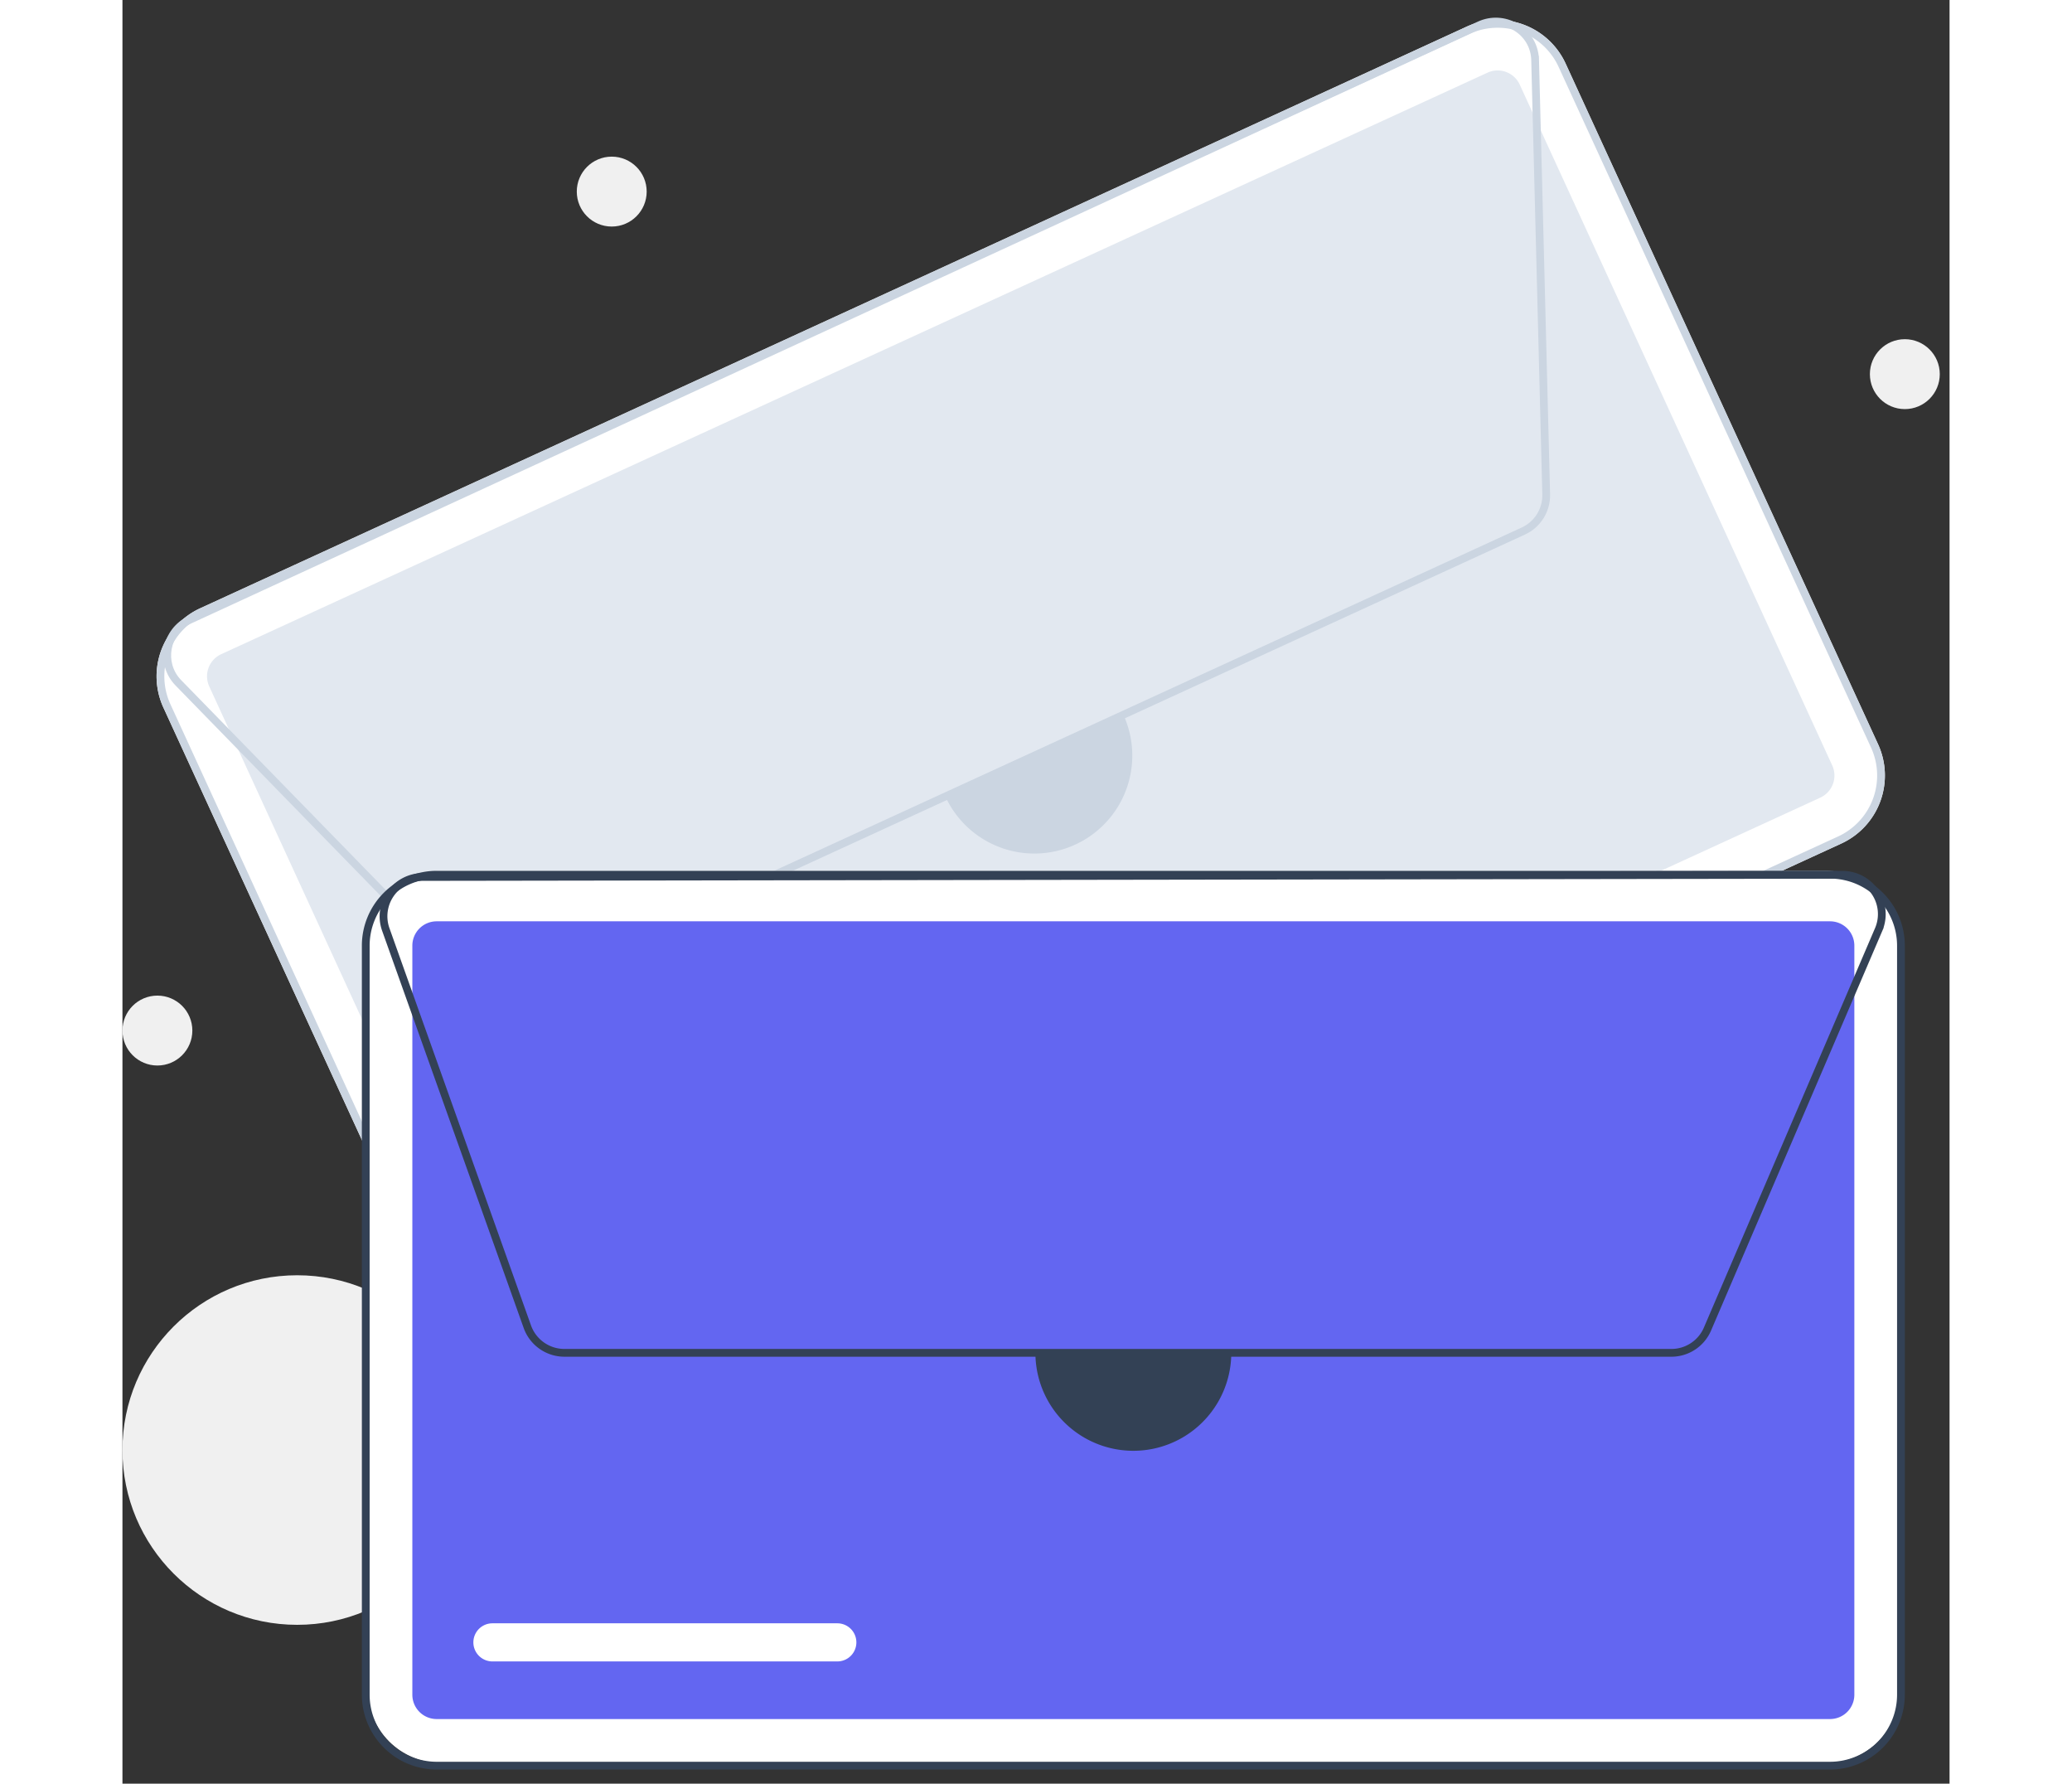
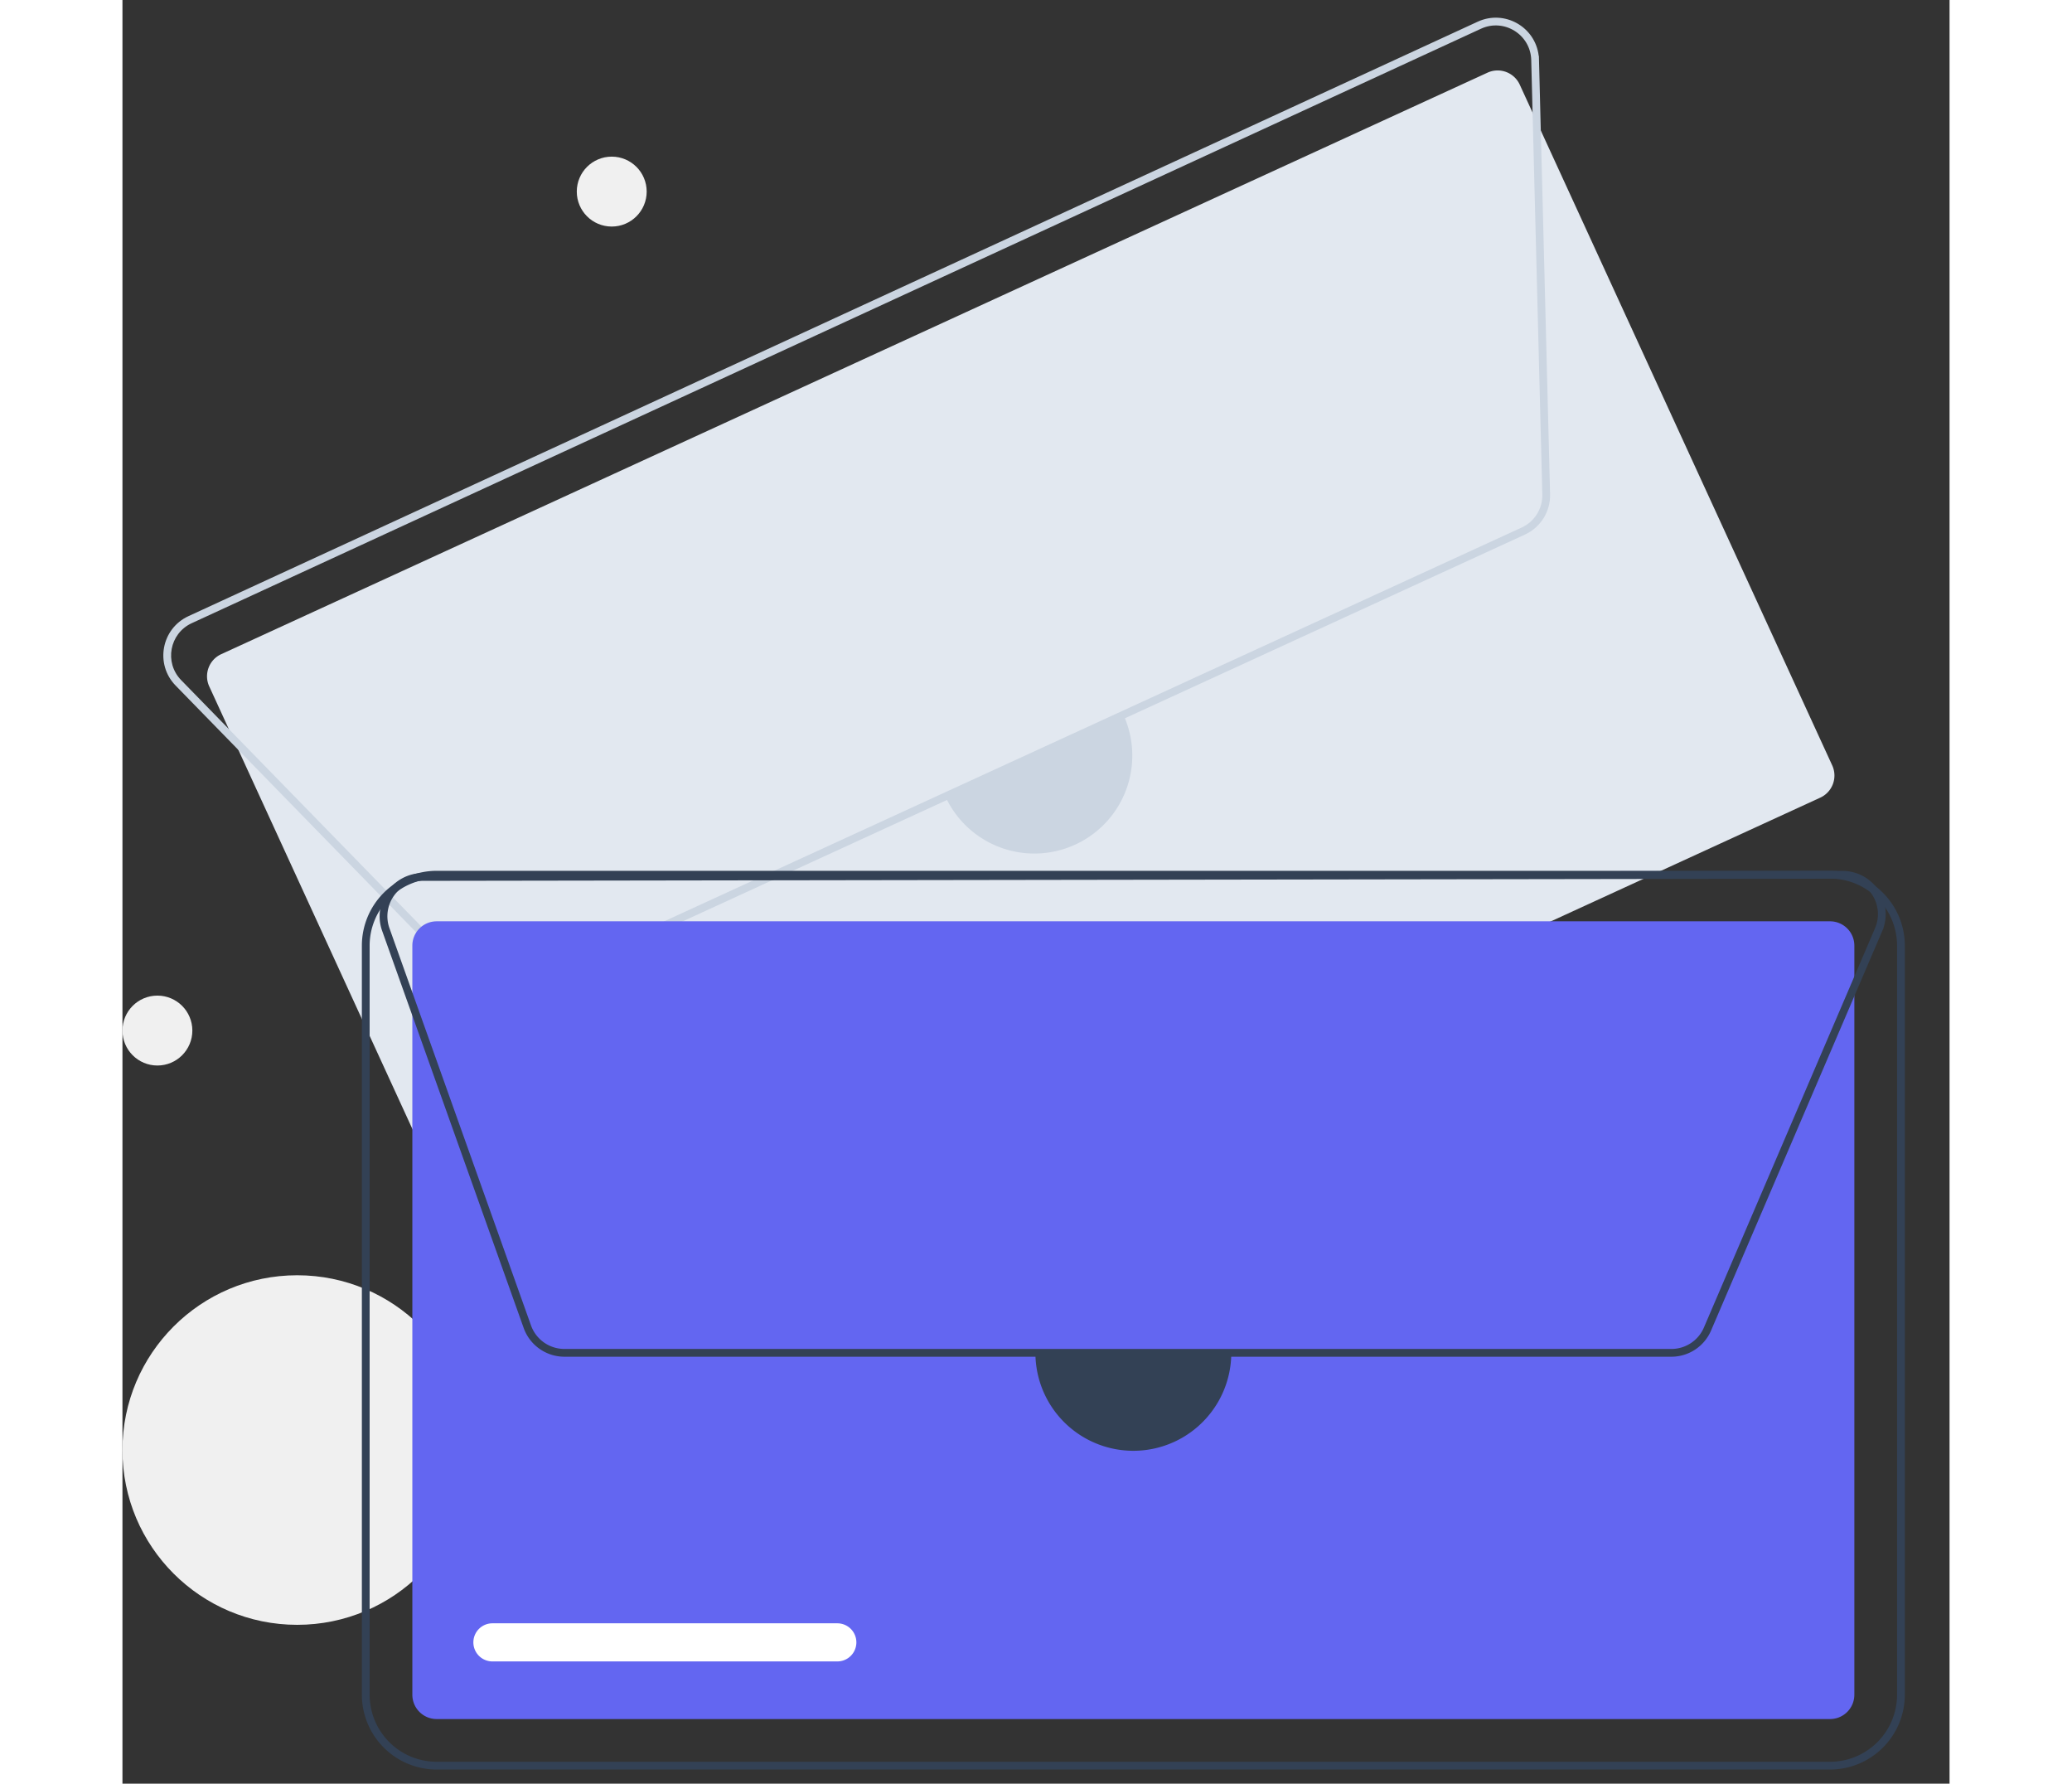
<svg xmlns="http://www.w3.org/2000/svg" data-name="Layer 1" width="614.247" height="528.65" viewBox="0 50.367 470.516 459.227">
  <rect x="0" y="50.367" width="470.516" height="459.227" fill="#333333" stroke="none" />
  <circle cx="45" cy="423.695" r="45" fill="#f0f0f0" />
-   <path d="M735.529,453.215,409.421,602.938a19.277,19.277,0,0,1-25.533-9.465L303.412,418.19a19.277,19.277,0,0,1,9.465-25.533L638.985,242.935a19.277,19.277,0,0,1,25.533,9.465L744.994,427.682A19.277,19.277,0,0,1,735.529,453.215Z" transform="translate(-292.876 -185.675)" fill="#fff" />
  <path d="M318.301,404.471a6.262,6.262,0,0,0-3.075,8.295L395.702,588.049a6.262,6.262,0,0,0,8.295,3.075L730.105,441.401a6.262,6.262,0,0,0,3.075-8.295L652.704,257.824a6.262,6.262,0,0,0-8.295-3.075Z" transform="translate(-292.876 -185.675)" fill="#e2e8f0" />
-   <path d="M735.529,453.215,409.421,602.938a19.277,19.277,0,0,1-25.533-9.465L303.412,418.19a19.277,19.277,0,0,1,9.465-25.533L638.985,242.935a19.277,19.277,0,0,1,25.533,9.465L744.994,427.682A19.277,19.277,0,0,1,735.529,453.215ZM313.711,394.475a17.275,17.275,0,0,0-8.482,22.881l80.476,175.282a17.275,17.275,0,0,0,22.881,8.482L734.695,451.398a17.275,17.275,0,0,0,8.482-22.881L662.701,253.234a17.275,17.275,0,0,0-22.881-8.482Z" transform="translate(-292.876 -185.675)" fill="#cbd5e1" />
  <path d="M 361.166 188 L 102.093 306.945 C 97.818 308.901 92.775 307.964 89.488 304.603 L 13.688 226.87 C 8.325 221.37 10.019 212.217 16.997 209.002 L 349.015 55.947 C 355.887 52.781 363.847 57.251 364.72 64.767 L 364.765 64.766 L 367.645 177.608 C 367.762 182.057 365.212 186.146 361.166 188 Z M 349.864 57.758 L 17.834 210.818 C 12.111 213.455 10.721 220.962 15.12 225.474 L 90.92 303.206 C 93.616 305.963 97.752 306.732 101.258 305.128 L 360.332 186.182 C 363.65 184.662 365.741 181.308 365.645 177.658 L 362.791 65.817 L 363.19 65.807 L 362.791 65.817 C 362.623 59.269 355.816 55.026 349.864 57.758 Z" fill="#cbd5e1" />
-   <path d="M491.58,534.588l-80.717,37.059a4.907,4.907,0,1,1-4.095-8.919L487.485,525.669a4.907,4.907,0,0,1,4.095,8.919Z" transform="translate(-292.876 -185.675)" fill="#fff" />
+   <path d="M491.58,534.588l-80.717,37.059a4.907,4.907,0,1,1-4.095-8.919a4.907,4.907,0,0,1,4.095,8.919Z" transform="translate(-292.876 -185.675)" fill="#fff" />
  <path d="M550.631,420.053a25.22,25.22,0,1,1-45.84,21.046" transform="translate(-292.876 -185.675)" fill="#cbd5e1" />
-   <path d="M 438.701 504.317 L 82.185 504.317 C 71.626 504.305 63.067 495.752 63.055 485.198 L 63.055 293.688 C 63.067 283.134 71.626 274.581 82.185 274.569 L 438.701 274.569 C 449.261 274.581 457.819 283.134 457.831 293.688 L 457.831 485.198 C 457.819 495.752 449.261 504.305 438.701 504.317 Z" fill="#fff" style="" />
  <path d="M373.785,473.244a6.262,6.262,0,0,0-6.255,6.255V672.373a6.262,6.262,0,0,0,6.255,6.255H732.621a6.262,6.262,0,0,0,6.255-6.255V479.499a6.262,6.262,0,0,0-6.255-6.255Z" transform="translate(-292.876 -185.675)" fill="#6366f1" />
  <path d="M732.621,691.628H373.785a19.277,19.277,0,0,1-19.255-19.255V479.499A19.277,19.277,0,0,1,373.785,460.244H732.621a19.277,19.277,0,0,1,19.255,19.255V672.373A19.277,19.277,0,0,1,732.621,691.628ZM373.785,462.244a17.275,17.275,0,0,0-17.255,17.255V672.373a17.275,17.275,0,0,0,17.255,17.255H732.621a17.275,17.275,0,0,0,17.255-17.255V479.499A17.275,17.275,0,0,0,732.621,462.244Z" transform="translate(-292.876 -185.675)" fill="#334155" />
  <path d="M691.754,585.343H406.681a11.147,11.147,0,0,1-10.478-7.388l-36.453-102.27a11.124,11.124,0,0,1,10.462-14.858l365.597-.562a11.125,11.125,0,0,1,10.593,14.568l.041.018L701.978,578.601A11.11,11.11,0,0,1,691.754,585.343ZM735.825,462.264l-365.61.562a9.124,9.124,0,0,0-8.581,12.187l36.453,102.27a9.142,9.142,0,0,0,8.594,6.06H691.754a9.113,9.113,0,0,0,8.386-5.529l44.071-102.832.367.158-.367-.158A9.124,9.124,0,0,0,735.825,462.264Z" transform="translate(-292.876 -185.675)" fill="#334155" />
  <path d="M476.97,663.793H388.152a4.907,4.907,0,1,1,0-9.814h88.817a4.907,4.907,0,1,1,0,9.814Z" transform="translate(-292.876 -185.675)" fill="#fff" />
  <path d="M578.423,584.343a25.22,25.22,0,0,1-50.44,0" transform="translate(-292.876 -185.675)" fill="#334155" />
  <circle cx="126" cy="99.695" r="9" fill="#f0f0f0" />
  <circle cx="9" cy="315.695" r="9" fill="#f0f0f0" />
-   <circle cx="459" cy="146.695" r="9" fill="#f0f0f0" />
</svg>